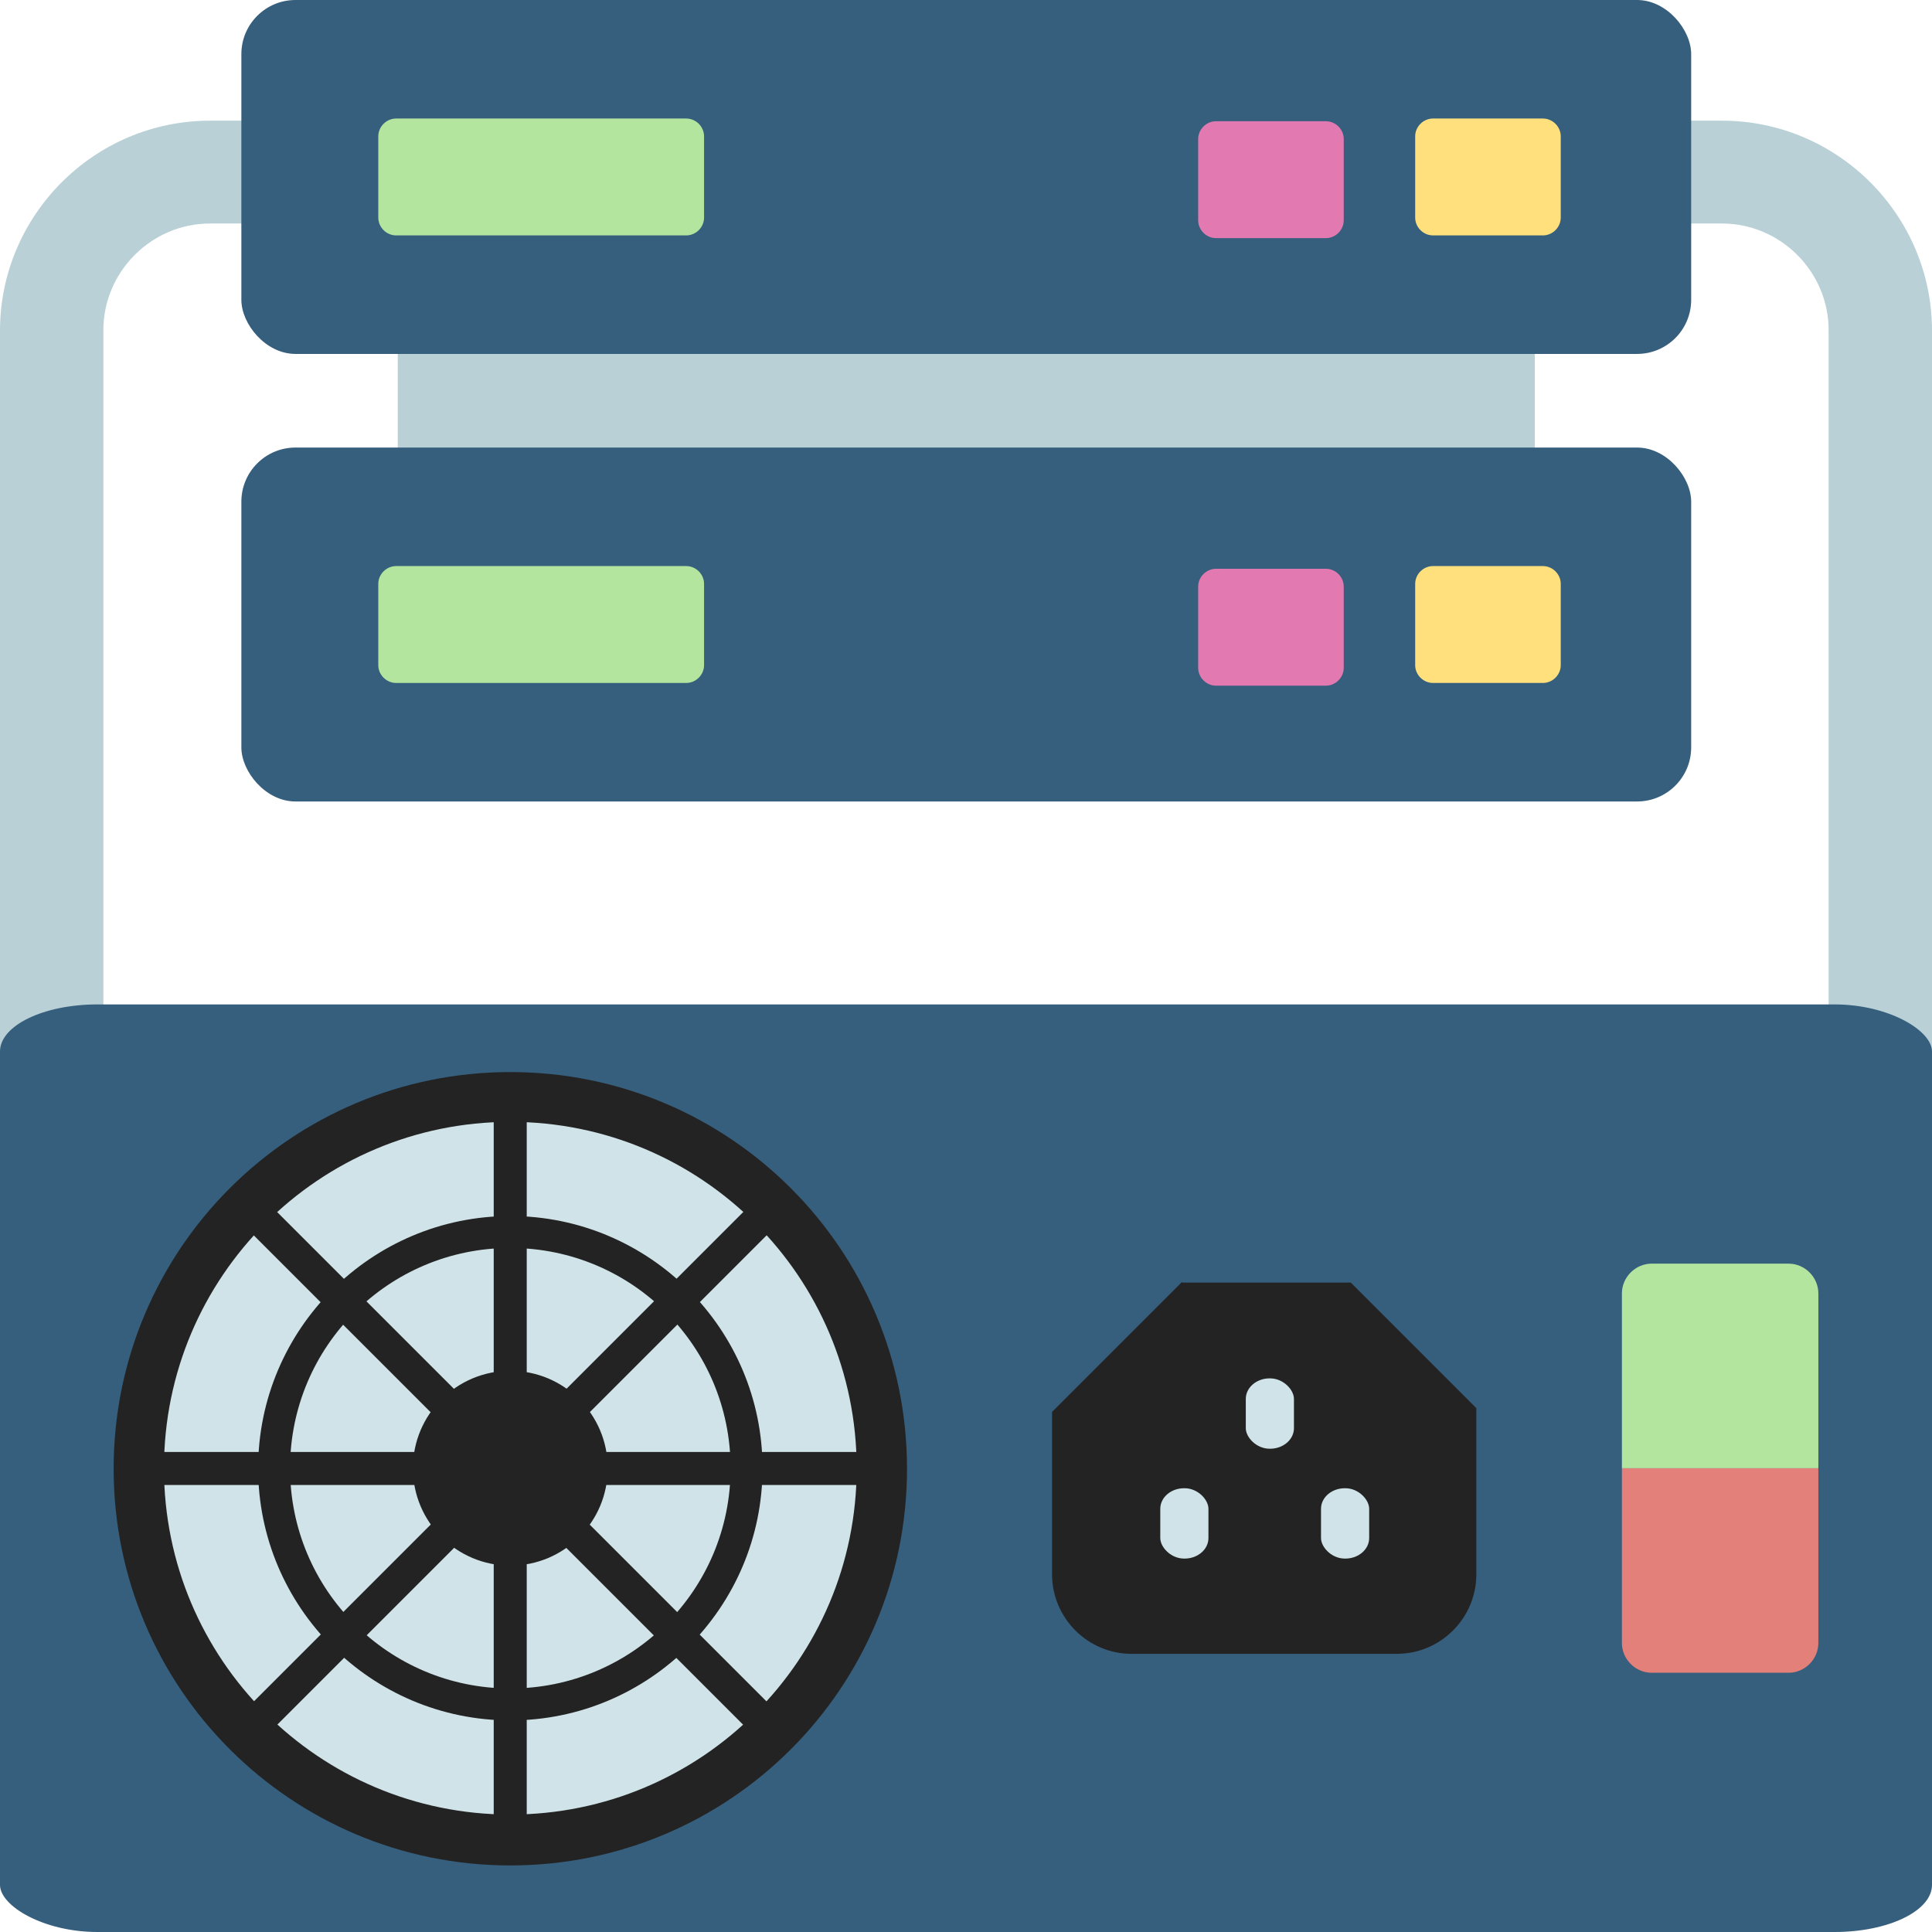
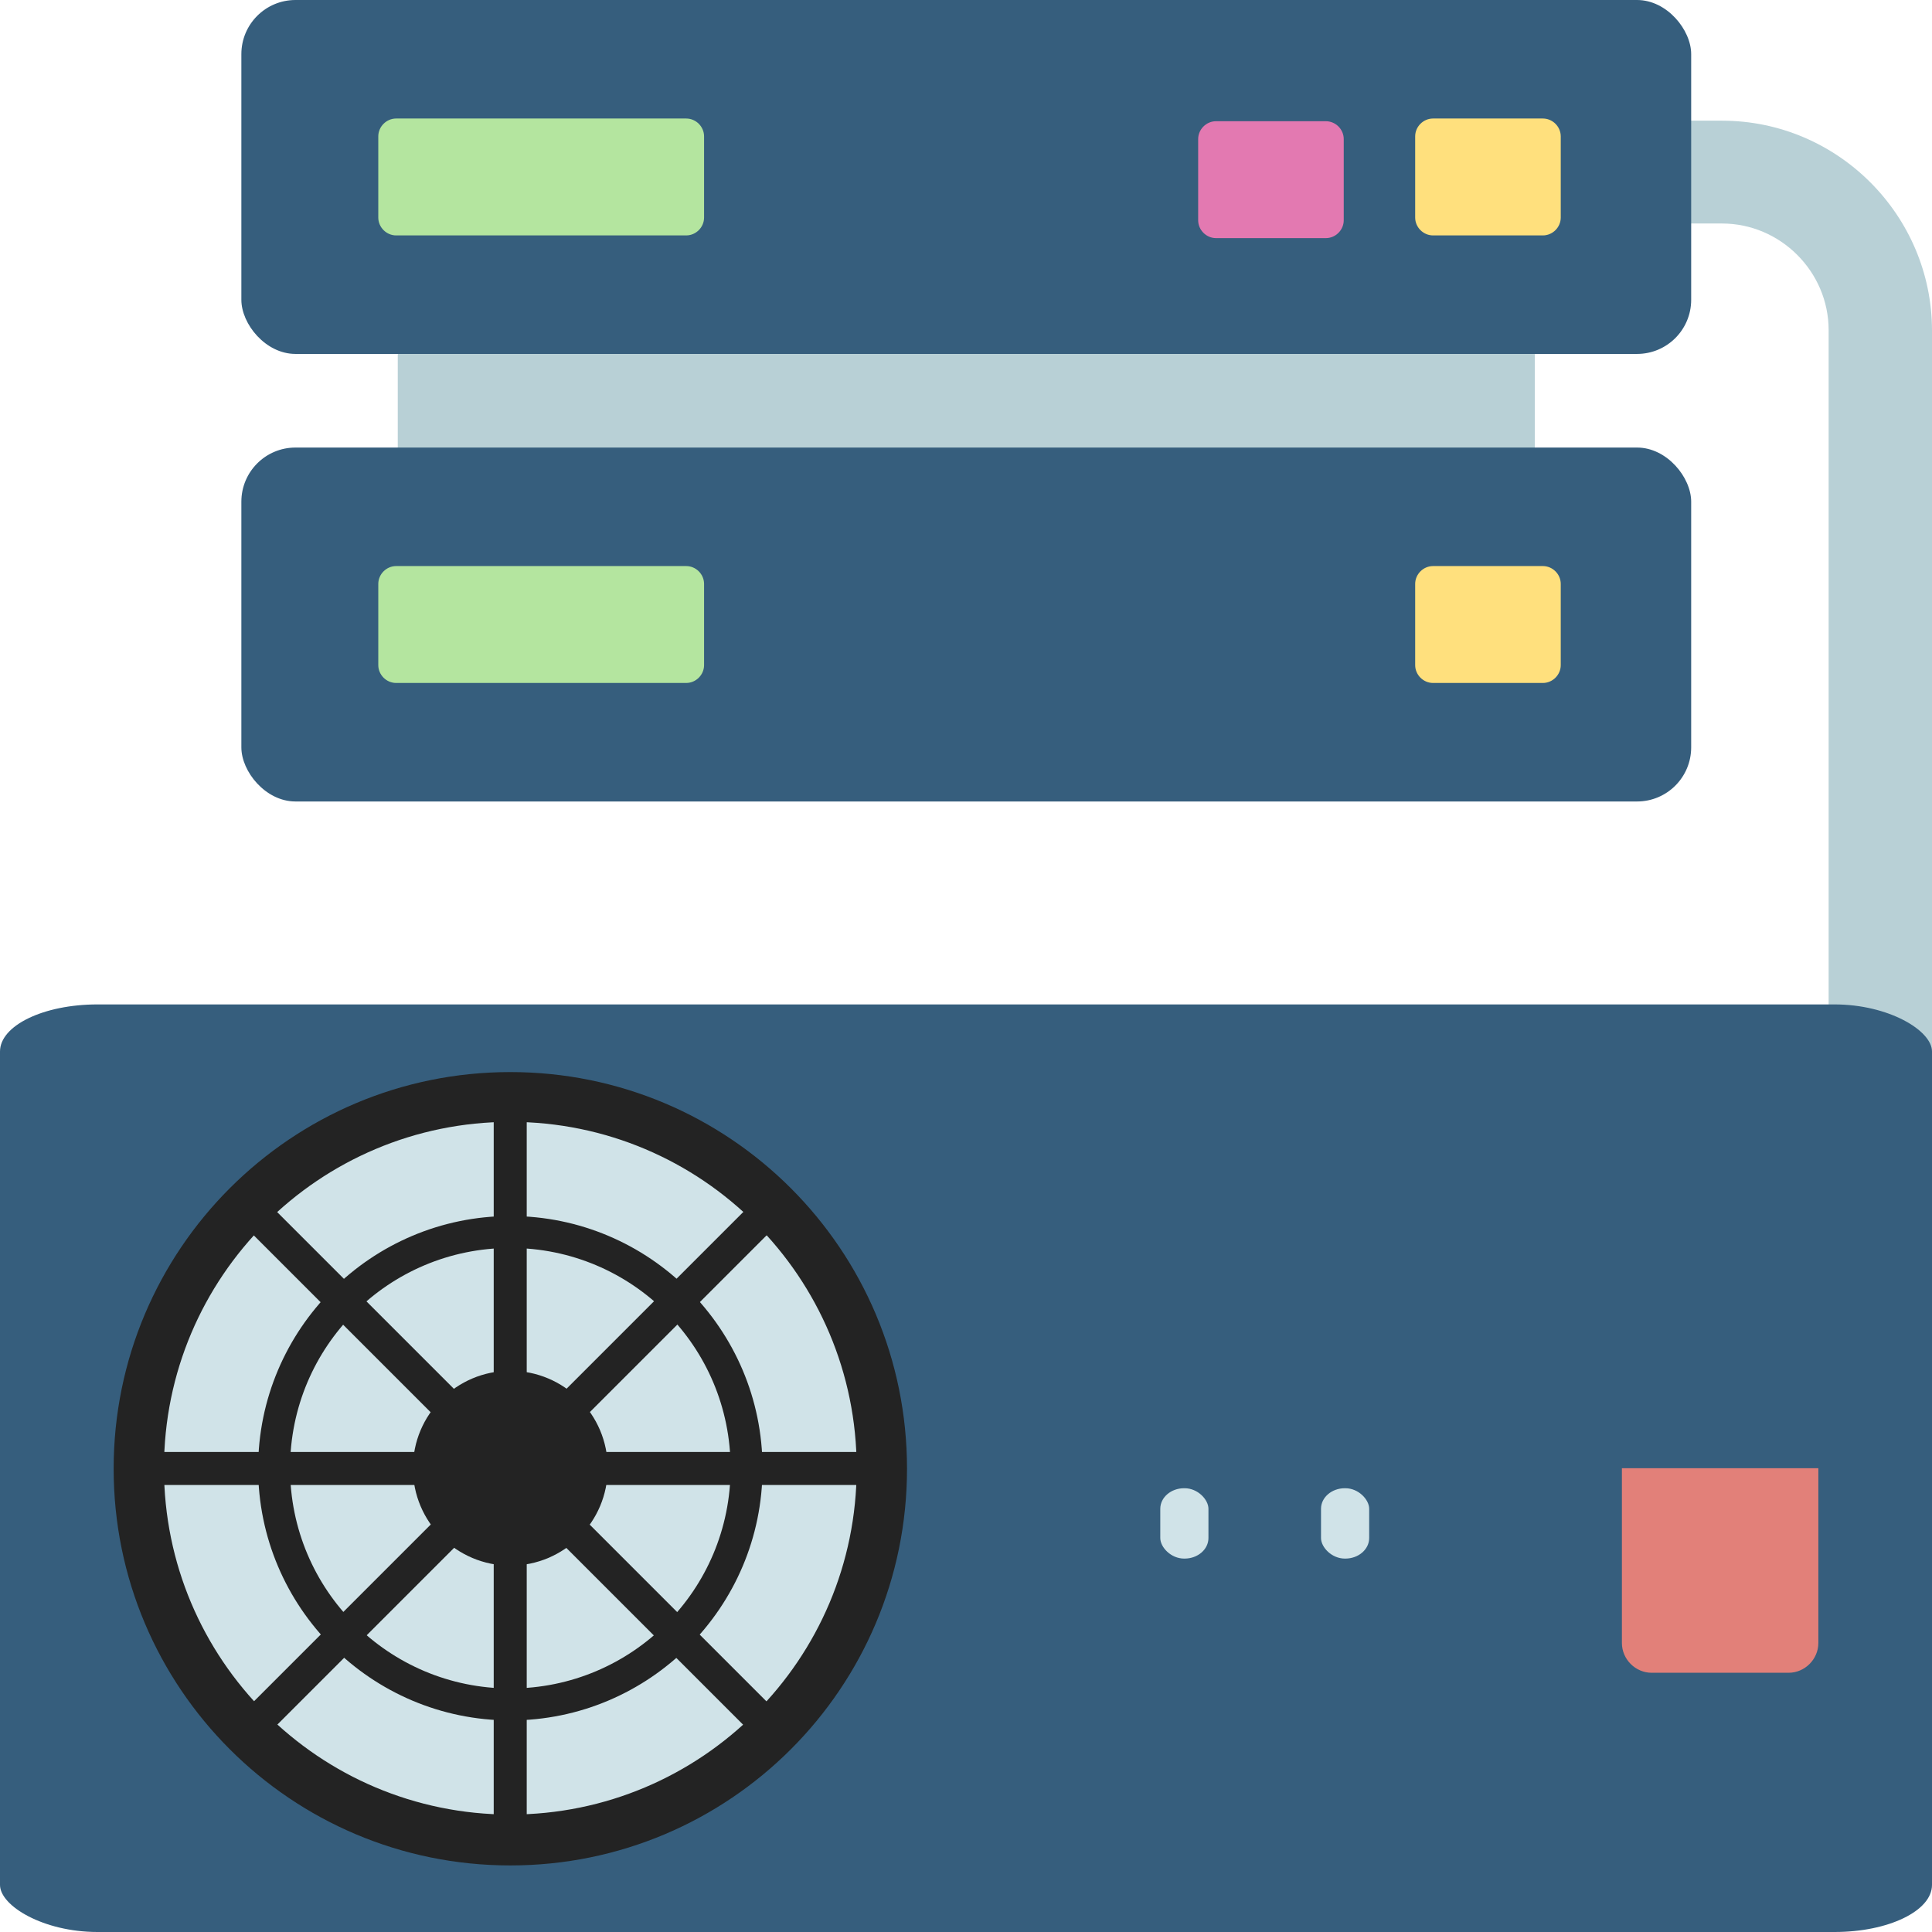
<svg xmlns="http://www.w3.org/2000/svg" clip-rule="evenodd" fill-rule="evenodd" height="25.4mm" image-rendering="optimizeQuality" shape-rendering="geometricPrecision" text-rendering="geometricPrecision" viewBox="0 0 35.7 35.7" width="25.4mm">
  <g id="Layer_x0020_1">
    <g id="_105553296592064">
      <g fill="#b8d0d6">
        <path d="m35.7 20.25v-14.14c0-2.13-1.74-3.88-3.88-3.88h-11.09v1.9h11.09c1.08 0 1.97.89 1.97 1.97v14.14h1.9z" />
-         <path d="m0 20.25v-14.14c0-2.13 1.74-3.88 3.88-3.88h11.09v1.9h-11.09c-1.08 0-1.97.89-1.97 1.97v14.14h-1.9z" />
        <path d="m7.35 1.33h21.01v11.59h-21.01z" />
      </g>
      <g>
        <g>
          <rect fill="#365e7d" height="6.54" rx="1" width="26.79" x="4.46" />
          <path d="m7.32 2.19h5.36c.18 0 .33.15.33.33v1.5c0 .18-.15.33-.33.33h-5.36c-.18 0-.33-.15-.33-.33v-1.5c0-.18.15-.33.33-.33z" fill="#b4e59f" />
          <path d="m26.48 2.19h2.03c.18 0 .33.15.33.33v1.5c0 .18-.15.33-.33.33h-2.03c-.18 0-.33-.15-.33-.33v-1.5c0-.18.15-.33.33-.33z" fill="#ffe07d" />
          <path d="m22.47 2.24h2.03c.18 0 .33.15.33.33v1.5c0 .18-.15.33-.33.33h-2.03c-.18 0-.33-.15-.33-.33v-1.5c0-.18.15-.33.33-.33z" fill="#e379b1" />
        </g>
        <g>
          <rect fill="#365e7d" height="6.54" rx="1" width="26.79" x="4.46" y="8.27" />
          <path d="m7.32 10.46h5.36c.18 0 .33.15.33.33v1.5c0 .18-.15.33-.33.33h-5.36c-.18 0-.33-.15-.33-.33v-1.5c0-.18.15-.33.33-.33z" fill="#b4e59f" />
          <path d="m26.48 10.46h2.03c.18 0 .33.15.33.33v1.5c0 .18-.15.33-.33.33h-2.03c-.18 0-.33-.15-.33-.33v-1.5c0-.18.15-.33.33-.33z" fill="#ffe07d" />
-           <path d="m22.47 10.51h2.03c.18 0 .33.15.33.33v1.5c0 .18-.15.33-.33.33h-2.03c-.18 0-.33-.15-.33-.33v-1.5c0-.18.15-.33.33-.33z" fill="#e379b1" />
        </g>
      </g>
      <rect fill="#365e7d" height="17.14" rx="1.8" ry=".87" width="35.7" y="18.56" />
      <g>
        <circle cx="9.43" cy="27.13" fill="#d0e3e8" r="6.47" />
        <g fill="#232323">
          <circle cx="9.43" cy="27.13" r="1.8" />
          <path d="m9.43 22.47c2.57 0 4.66 2.09 4.66 4.66s-2.09 4.66-4.66 4.66-4.66-2.09-4.66-4.66 2.09-4.66 4.66-4.66zm0 .59c2.25 0 4.07 1.82 4.07 4.07s-1.82 4.07-4.07 4.07-4.07-1.82-4.07-4.07 1.82-4.07 4.07-4.07z" />
          <path d="m0 0h.53v.61h-.53z" transform="matrix(0 -25.675 1 0 9.123 33.966)" />
          <path d="m0 0h.53v.61h-.53z" transform="matrix(18.155 -18.155 .707 .707 4.381 31.749)" />
          <path d="m2.6 26.83h13.66v.61h-13.66z" />
          <path d="m0 0h.53v.61h-.53z" transform="matrix(-18.155 -18.155 .707 -.707 14.043 32.181)" />
          <path d="m9.43 19.81c4.05 0 7.33 3.28 7.33 7.33s-3.28 7.33-7.33 7.33-7.33-3.28-7.33-7.33 3.28-7.33 7.33-7.33zm0 .92c3.54 0 6.4 2.87 6.4 6.4 0 3.54-2.87 6.4-6.4 6.4-3.54 0-6.4-2.87-6.4-6.4 0-3.54 2.87-6.4 6.4-6.4z" />
-           <path d="m21.85 23.7h3.11l2.32 2.32v3.07c0 .81-.66 1.47-1.47 1.47h-4.9c-.81 0-1.47-.66-1.47-1.47v-3l2.4-2.4z" />
        </g>
        <path d="m33.6 27.13v3.23c0 .3-.25.55-.55.55h-2.53c-.3 0-.55-.25-.55-.55v-3.23z" fill="#e28079" />
-         <path d="m33.6 23.9v3.19.04h-3.63v-.1-3.13c0-.3.25-.55.55-.55h2.53c.3 0 .55.25.55.55z" fill="#b4e59f" />
        <g fill="#d0e3e8">
          <g>
            <rect height="1.3" rx=".44" ry=".38" width=".89" x="21.44" y="27.5" />
            <rect height="1.3" rx=".44" ry=".38" width=".89" x="24.41" y="27.5" />
          </g>
-           <rect height="1.3" rx=".44" ry=".38" width=".89" x="23.02" y="25.47" />
        </g>
      </g>
    </g>
  </g>
</svg>